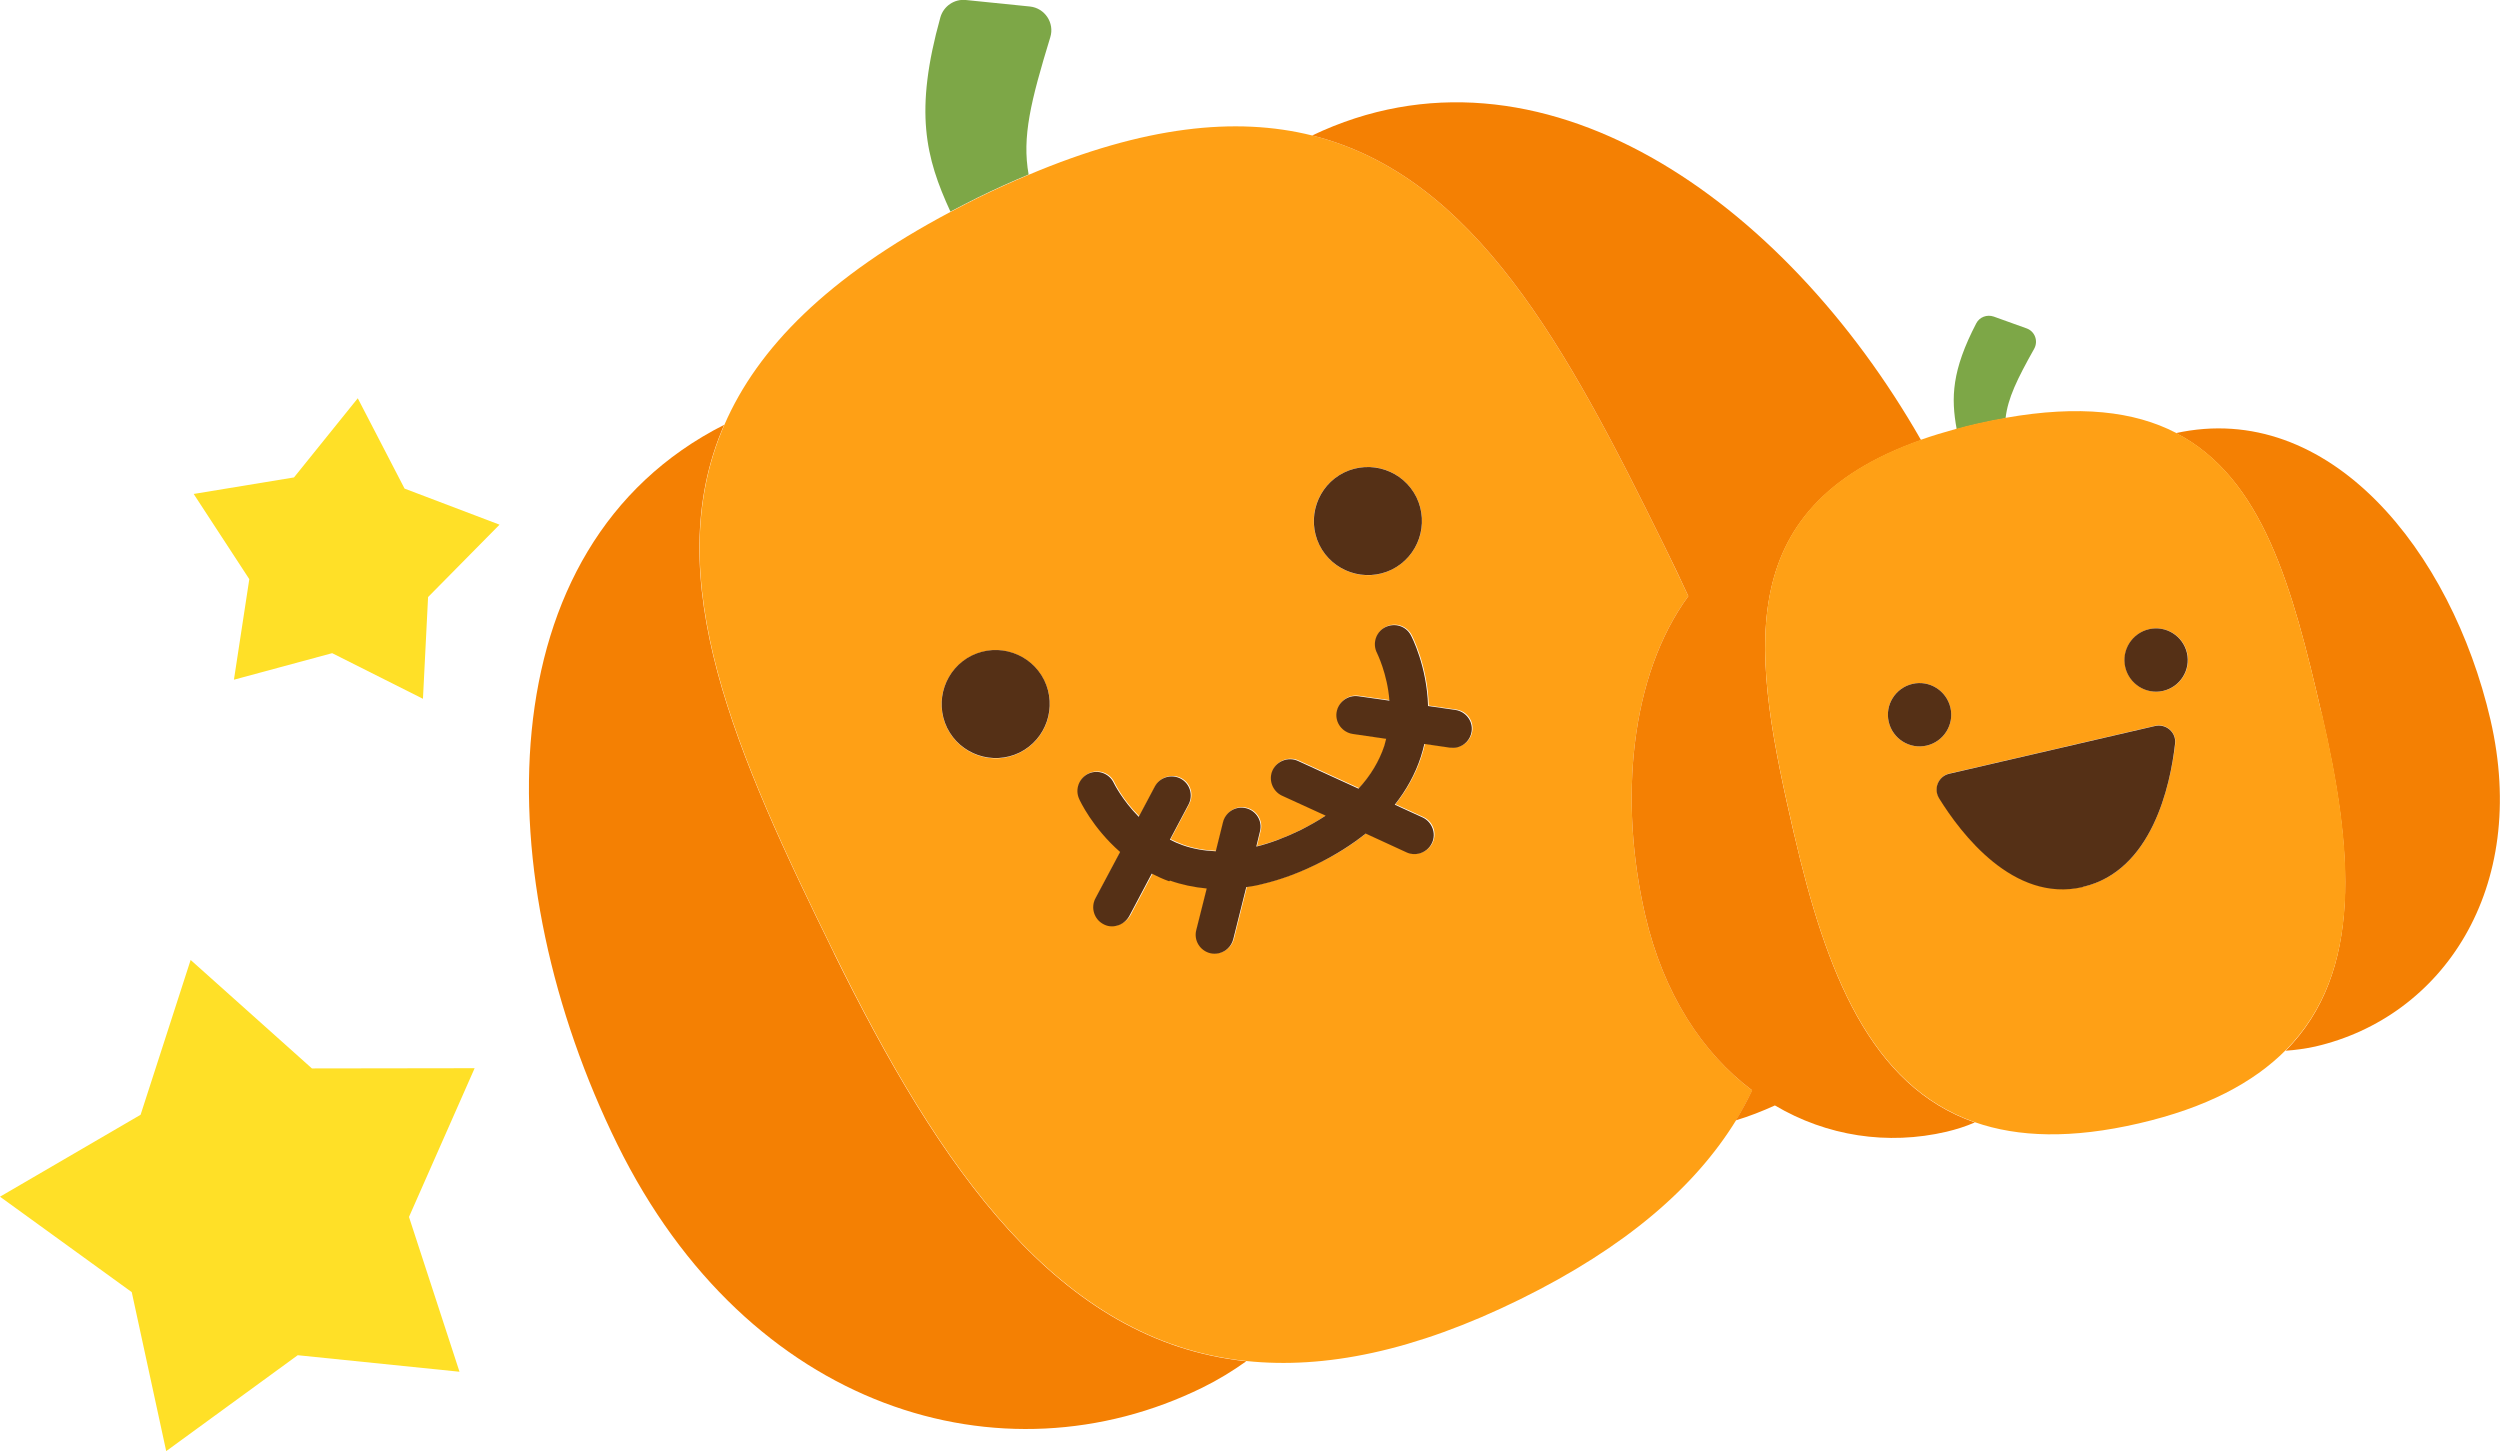
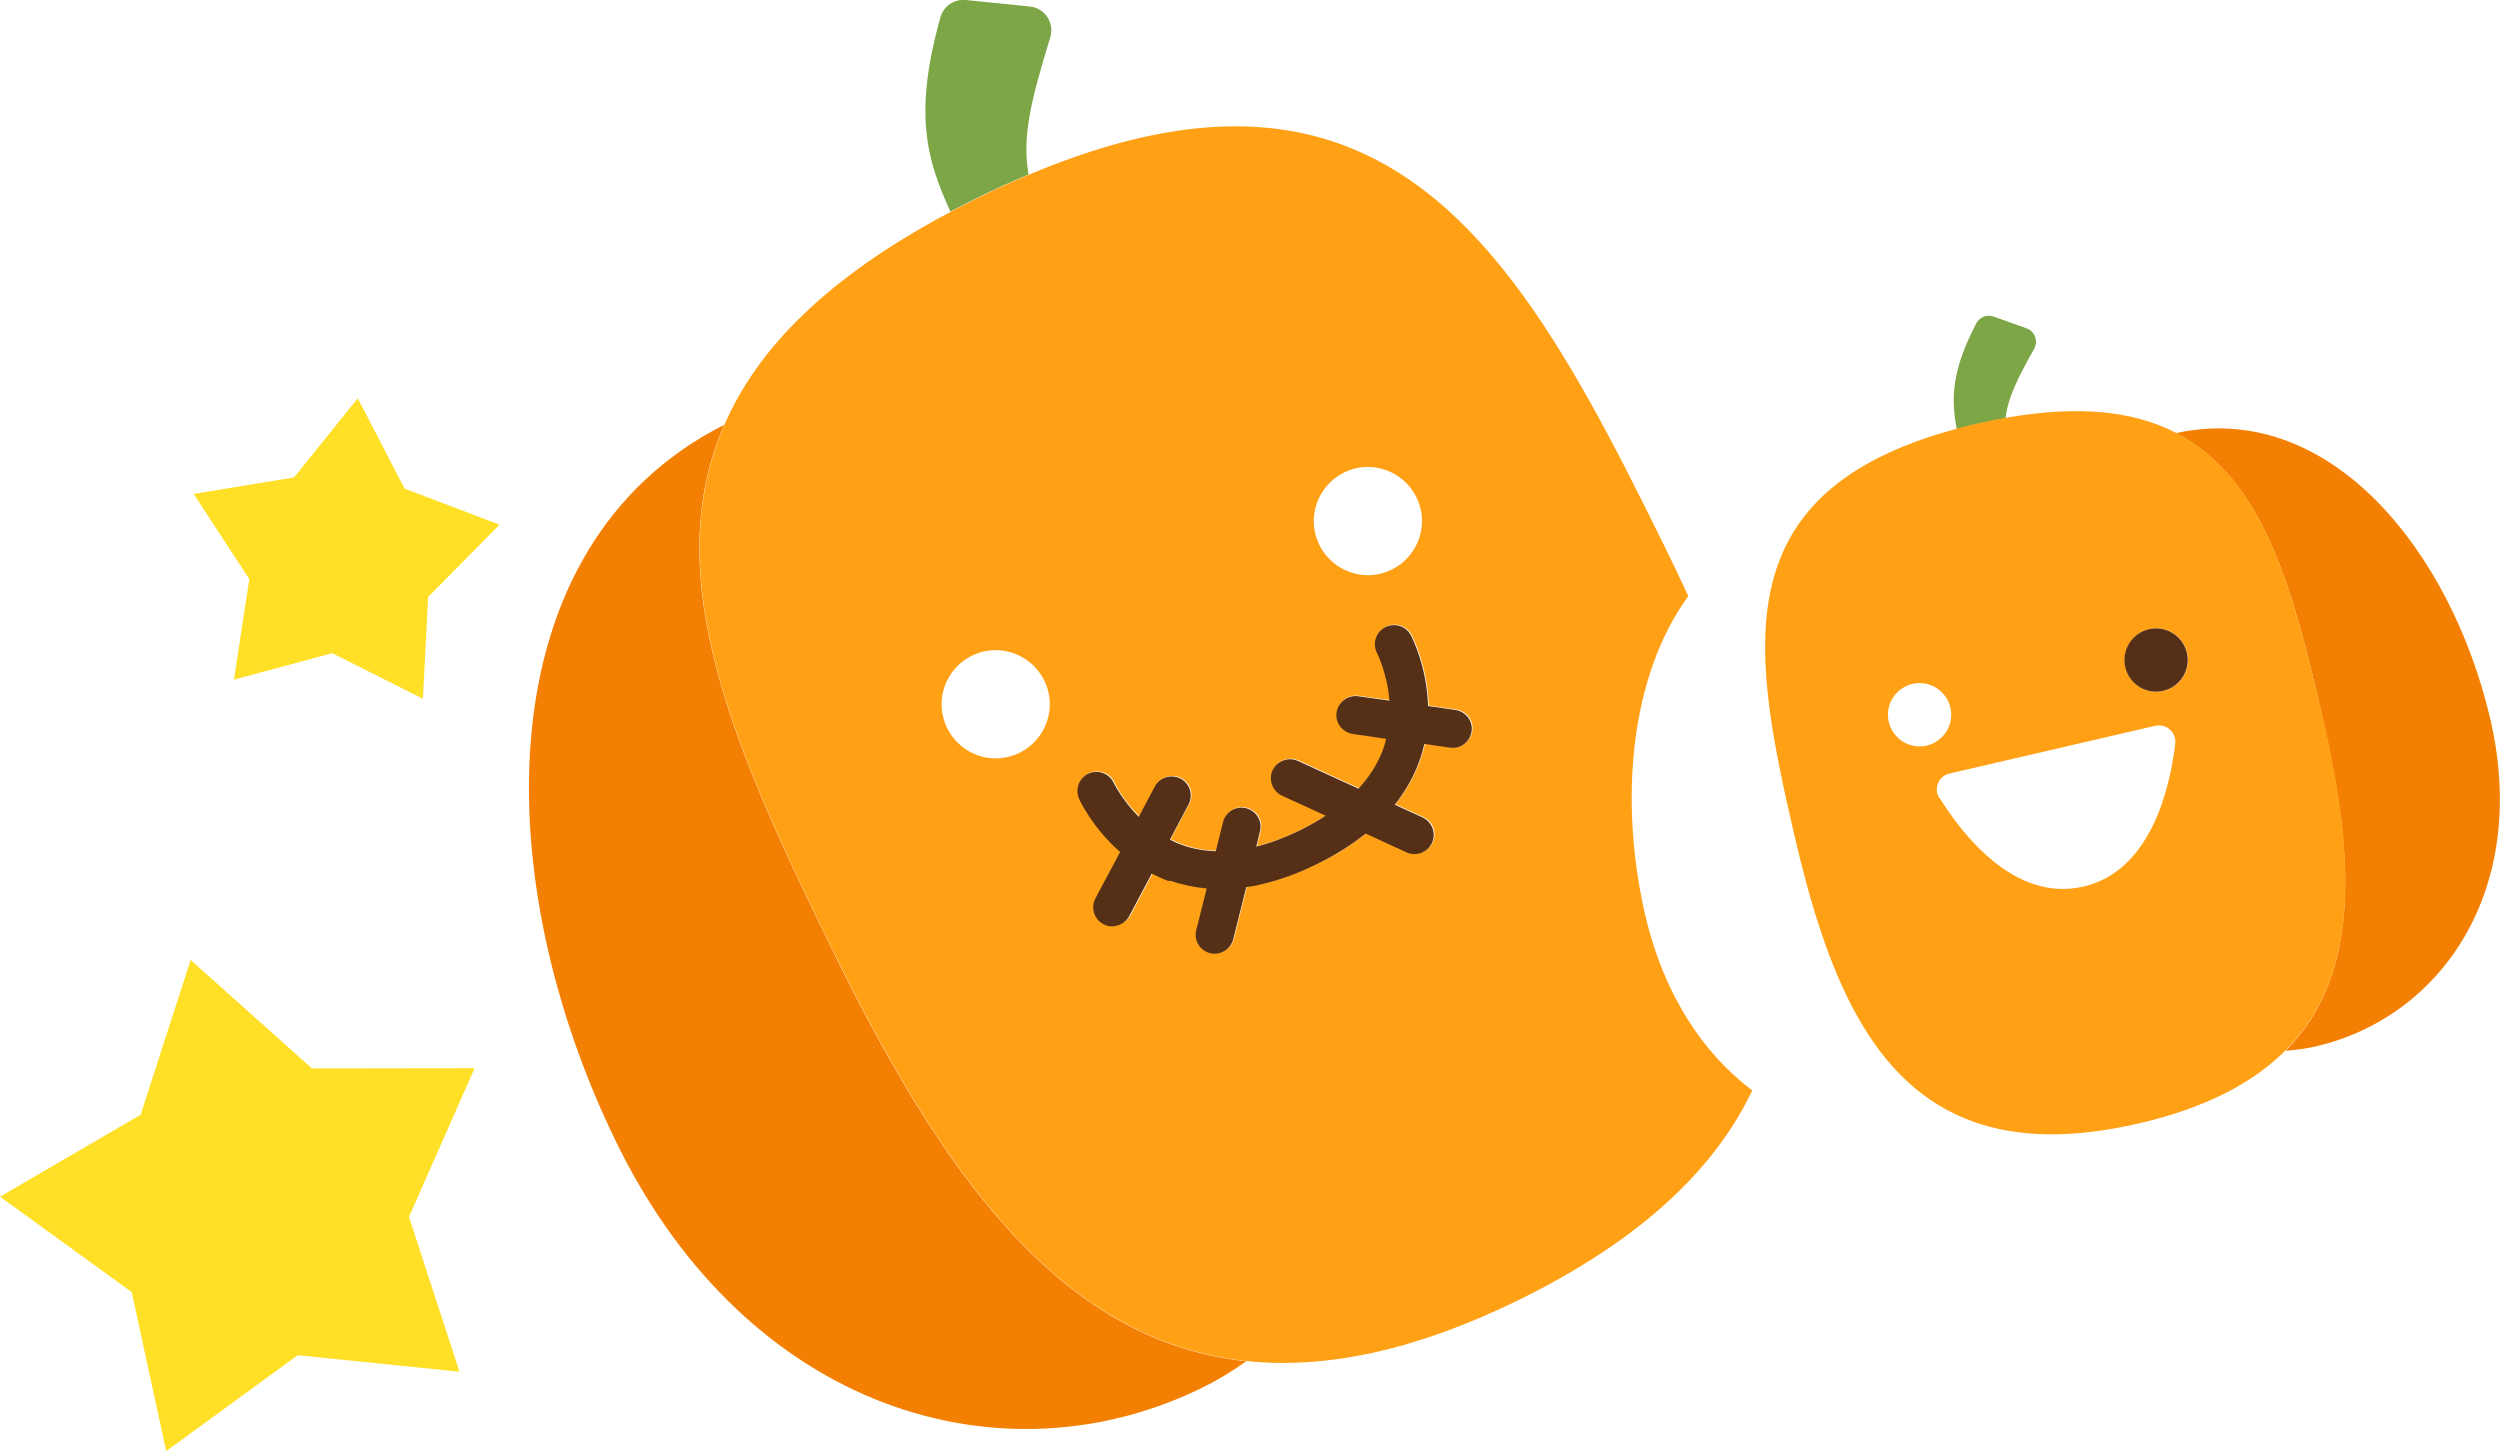
<svg xmlns="http://www.w3.org/2000/svg" id="_レイヤー_1" data-name="レイヤー 1" viewBox="0 0 107.4 62.34">
  <defs>
    <style>
      .cls-1 {
        fill: #f48003;
      }

      .cls-2 {
        fill: #ffe027;
      }

      .cls-3 {
        fill: #ffa015;
      }

      .cls-4 {
        fill: #7da747;
      }

      .cls-5 {
        fill: #553016;
      }
    </style>
  </defs>
  <g>
    <path class="cls-4" d="m44.19,7.5c-.29-1.62.09-3.15.93-5.9.19-.61-.23-1.25-.87-1.32L41.49,0c-.49-.05-.95.26-1.09.74-1.13,4.05-.64,6.03.43,8.35.38-.2.77-.4,1.17-.6.75-.37,1.47-.69,2.18-.99Z" />
    <path class="cls-1" d="m35.82,40.93c-4.18-8.5-7.58-16.09-4.71-22.68-10.33,5.23-10.19,19.52-4.59,30.91,5.63,11.44,16.54,14.68,25.14,10.45.67-.33,1.29-.71,1.88-1.13-8.09-.85-13.17-8.3-17.72-17.54Z" />
    <path class="cls-3" d="m75.27,46.84c-2.12-1.6-3.8-4.13-4.59-7.52-1.14-4.93-.65-10.29,1.85-13.71-.34-.73-.69-1.47-1.06-2.22-4.18-8.5-8.12-15.82-15.1-17.57-3.28-.82-7.23-.4-12.18,1.69-.71.3-1.43.62-2.18.99-.4.2-.79.4-1.17.6-5.27,2.79-8.29,5.85-9.72,9.15-2.87,6.59.53,14.18,4.71,22.68,4.55,9.25,9.63,16.69,17.72,17.54,3.34.35,7.2-.41,11.75-2.65,4.55-2.24,7.52-4.83,9.28-7.69.26-.42.49-.86.7-1.29Zm-14.42-25.48c.57,1.15.09,2.54-1.06,3.11-1.15.57-2.54.09-3.11-1.06-.57-1.15-.09-2.54,1.06-3.11,1.15-.57,2.54-.09,3.11,1.06Zm-17.05,10.98c-1.15.57-2.54.09-3.11-1.06-.57-1.15-.09-2.54,1.06-3.11,1.15-.57,2.54-.09,3.11,1.06.57,1.15.09,2.54-1.06,3.11Zm4.2,7.41c-.19.04-.39.02-.57-.07-.4-.21-.55-.71-.34-1.11l1.06-1.99c-1.19-1.04-1.73-2.21-1.76-2.28-.19-.41,0-.9.41-1.09.41-.18.9,0,1.08.41.01.02.35.74,1.07,1.45l.69-1.3c.21-.4.71-.55,1.11-.34.4.21.55.71.34,1.11l-.8,1.51c.18.09.36.17.55.24.45.16.92.24,1.42.26l.31-1.25c.11-.44.55-.71.99-.6.44.11.71.56.6.99l-.16.66c.61-.15,1.24-.38,1.9-.71.39-.19.75-.4,1.08-.62l-1.88-.86c-.41-.19-.59-.68-.4-1.09.19-.41.68-.59,1.09-.4l2.6,1.19c.52-.56.89-1.17,1.11-1.84.03-.1.06-.2.08-.3l-1.44-.21c-.45-.07-.76-.48-.69-.93.07-.45.48-.76.93-.69l1.34.19c-.09-1.17-.53-2.02-.53-2.04-.21-.4-.06-.9.34-1.11.4-.21.89-.06,1.11.34.04.07.69,1.34.74,3.04l1.18.17c.45.07.76.48.69.93-.05.34-.31.61-.63.68-.1.02-.2.03-.3.01l-1.1-.16c-.04.18-.09.37-.15.55-.24.74-.62,1.43-1.12,2.06l1.2.55c.41.19.59.68.4,1.09-.11.24-.32.4-.56.46-.17.04-.36.02-.53-.05l-1.76-.81c-.59.48-1.28.92-2.07,1.3-.82.4-1.61.69-2.37.87-.23.05-.46.09-.69.13l-.56,2.24c-.08.31-.32.53-.61.6-.12.03-.25.03-.38,0-.44-.11-.71-.56-.6-.99l.45-1.79c-.54-.05-1.07-.16-1.58-.34-.27-.1-.52-.21-.75-.33l-.97,1.83c-.12.22-.32.36-.54.41Z" />
    <path class="cls-5" d="m50.26,37.83c.51.18,1.04.29,1.58.34l-.45,1.79c-.11.44.16.88.6.99.13.03.26.03.38,0,.29-.07.53-.29.61-.6l.56-2.24c.23-.03.46-.07.69-.13.77-.18,1.56-.47,2.37-.87.79-.39,1.47-.82,2.07-1.3l1.76.81c.17.08.36.09.53.05.24-.06.45-.22.56-.46.19-.41,0-.9-.4-1.09l-1.2-.55c.5-.63.88-1.32,1.12-2.06.06-.19.11-.37.15-.55l1.1.16c.1.01.21.01.3-.01.32-.07.58-.34.63-.68.07-.45-.25-.86-.69-.93l-1.18-.17c-.05-1.71-.7-2.97-.74-3.04-.21-.4-.7-.55-1.11-.34-.4.21-.55.71-.34,1.11,0,.01.44.87.53,2.04l-1.34-.19c-.45-.06-.86.25-.93.69-.07.45.25.86.69.93l1.44.21c-.03.1-.05.2-.08.3-.22.66-.59,1.28-1.11,1.84l-2.6-1.19c-.41-.19-.9,0-1.09.4-.19.41,0,.9.4,1.09l1.88.86c-.33.22-.69.42-1.08.62-.66.32-1.29.56-1.9.71l.16-.66c.11-.44-.16-.88-.6-.99-.44-.11-.88.16-.99.6l-.31,1.25c-.49-.02-.97-.1-1.42-.26-.2-.07-.38-.15-.55-.24l.8-1.51c.21-.4.06-.9-.34-1.11-.4-.21-.9-.06-1.11.34l-.69,1.3c-.71-.72-1.06-1.43-1.07-1.45-.19-.41-.67-.59-1.08-.41-.41.19-.6.67-.41,1.09.03.07.57,1.24,1.76,2.28l-1.06,1.99c-.21.4-.06.9.34,1.11.18.1.38.12.57.07.22-.05.42-.2.54-.41l.97-1.83c.24.12.49.24.75.33Z" />
-     <path class="cls-5" d="m44.86,29.22c-.57-1.15-1.96-1.62-3.11-1.06-1.15.57-1.62,1.96-1.06,3.11.57,1.15,1.96,1.62,3.11,1.06,1.15-.57,1.62-1.96,1.06-3.11Z" />
-     <path class="cls-5" d="m57.74,20.3c-1.15.57-1.62,1.96-1.06,3.11.57,1.15,1.96,1.62,3.11,1.06,1.15-.57,1.62-1.96,1.06-3.11-.57-1.15-1.96-1.62-3.11-1.06Z" />
    <path class="cls-4" d="m86.16,17.96c.1-.86.49-1.66,1.23-2.98.18-.33.03-.74-.32-.87l-1.42-.51c-.29-.1-.61.02-.75.29-1.05,2.02-1.09,3.19-.84,4.55.28-.08.57-.15.87-.22.43-.1.84-.18,1.24-.25Z" />
-     <path class="cls-1" d="m77.08,35.87c-1.77-7.64-2.88-14.02,5.45-16.96-5.89-10.32-16.38-17.76-26.16-13.09,6.98,1.75,10.92,9.07,15.1,17.57.37.74.72,1.48,1.06,2.22-2.5,3.42-2.99,8.78-1.85,13.71.79,3.39,2.46,5.92,4.59,7.52-.21.44-.44.87-.7,1.29.57-.17,1.13-.39,1.68-.64,2.23,1.32,4.84,1.72,7.37,1.13.42-.1.83-.23,1.22-.4-4.5-1.56-6.4-6.48-7.76-12.36Z" />
    <path class="cls-1" d="m93.47,18.6c3.74,1.93,5.01,6.62,6.26,12.03,1.36,5.88,1.81,11.13-1.54,14.51.43-.03.85-.09,1.27-.18,5.46-1.26,9.21-6.77,7.53-14.04-1.68-7.24-6.91-13.77-13.53-12.31Z" />
    <path class="cls-3" d="m99.73,30.62c-1.25-5.4-2.52-10.1-6.26-12.03-1.78-.92-4.13-1.2-7.31-.64-.4.07-.81.15-1.24.25-.3.07-.59.14-.87.22-.54.15-1.04.3-1.52.47-8.33,2.94-7.22,9.33-5.45,16.96,1.36,5.88,3.26,10.79,7.76,12.36,1.86.65,4.16.72,7.05.05,2.89-.67,4.92-1.75,6.31-3.15,3.35-3.38,2.9-8.64,1.54-14.51Zm-17.57-1.24c.73-.17,1.46.29,1.63,1.02.17.73-.29,1.46-1.02,1.63-.73.17-1.46-.29-1.63-1.02-.17-.73.29-1.46,1.02-1.63Zm1.15,4.9c-.25-.41-.03-.94.44-1.05l8.84-2.05c.47-.11.91.28.86.76-.21,1.79-1,5.48-3.96,6.15-2.97.68-5.23-2.3-6.17-3.82Zm9.63-4.6c-.73.17-1.46-.29-1.63-1.02-.17-.73.29-1.46,1.02-1.63.73-.17,1.46.29,1.63,1.02.17.73-.29,1.46-1.02,1.63Z" />
-     <path class="cls-5" d="m82.77,32.03c.73-.17,1.19-.9,1.02-1.63-.17-.73-.9-1.19-1.63-1.02-.73.17-1.19.9-1.02,1.63.17.73.9,1.19,1.63,1.02Z" />
    <path class="cls-5" d="m93.95,28.05c-.17-.73-.9-1.19-1.63-1.02-.73.17-1.19.9-1.02,1.63.17.73.9,1.19,1.63,1.02.73-.17,1.19-.9,1.02-1.63Z" />
-     <path class="cls-5" d="m89.48,38.1c2.97-.68,3.76-4.36,3.96-6.15.06-.48-.38-.87-.86-.76l-8.84,2.05c-.47.11-.69.64-.44,1.05.94,1.52,3.2,4.5,6.17,3.82Z" />
  </g>
  <polygon class="cls-2" points="15.37 17.11 17.38 20.99 21.46 22.54 18.39 25.65 18.17 30.02 14.27 28.06 10.05 29.2 10.71 24.88 8.32 21.22 12.63 20.51 15.37 17.11" />
  <polygon class="cls-2" points="8.19 41.24 13.4 45.9 20.39 45.89 17.57 52.28 19.74 58.93 12.79 58.22 7.14 62.34 5.66 55.51 0 51.41 6.04 47.89 8.19 41.24" />
</svg>